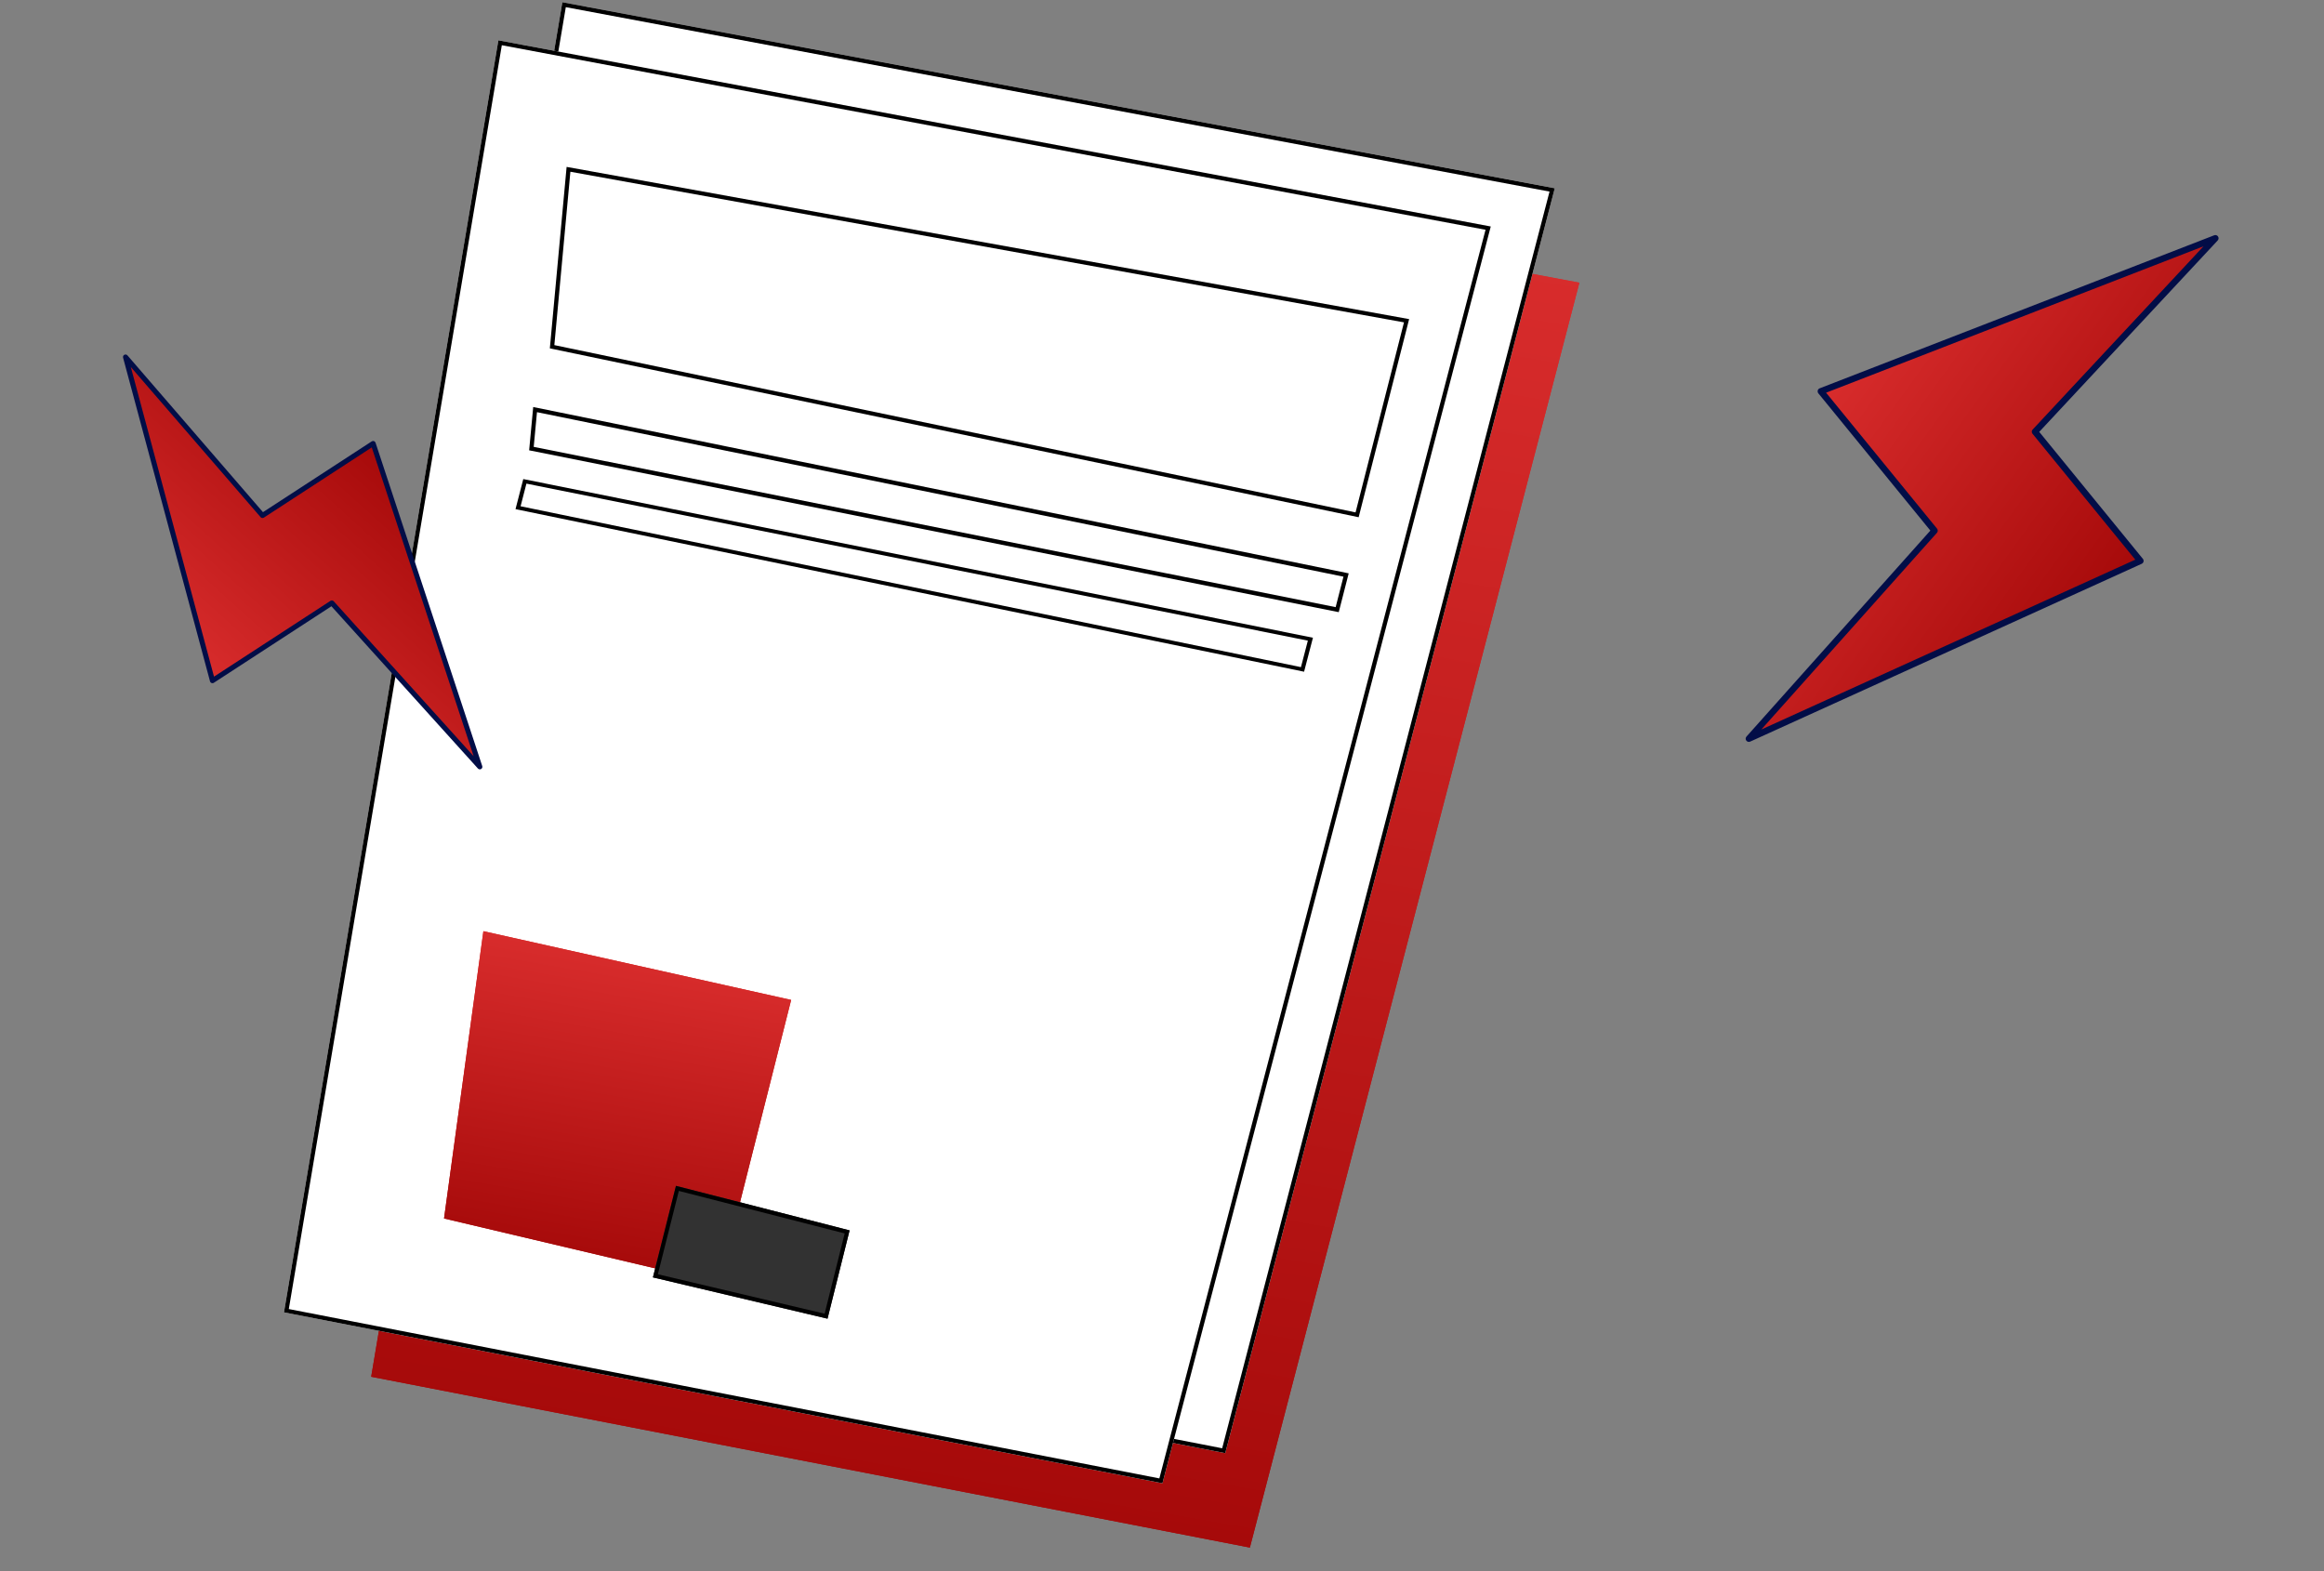
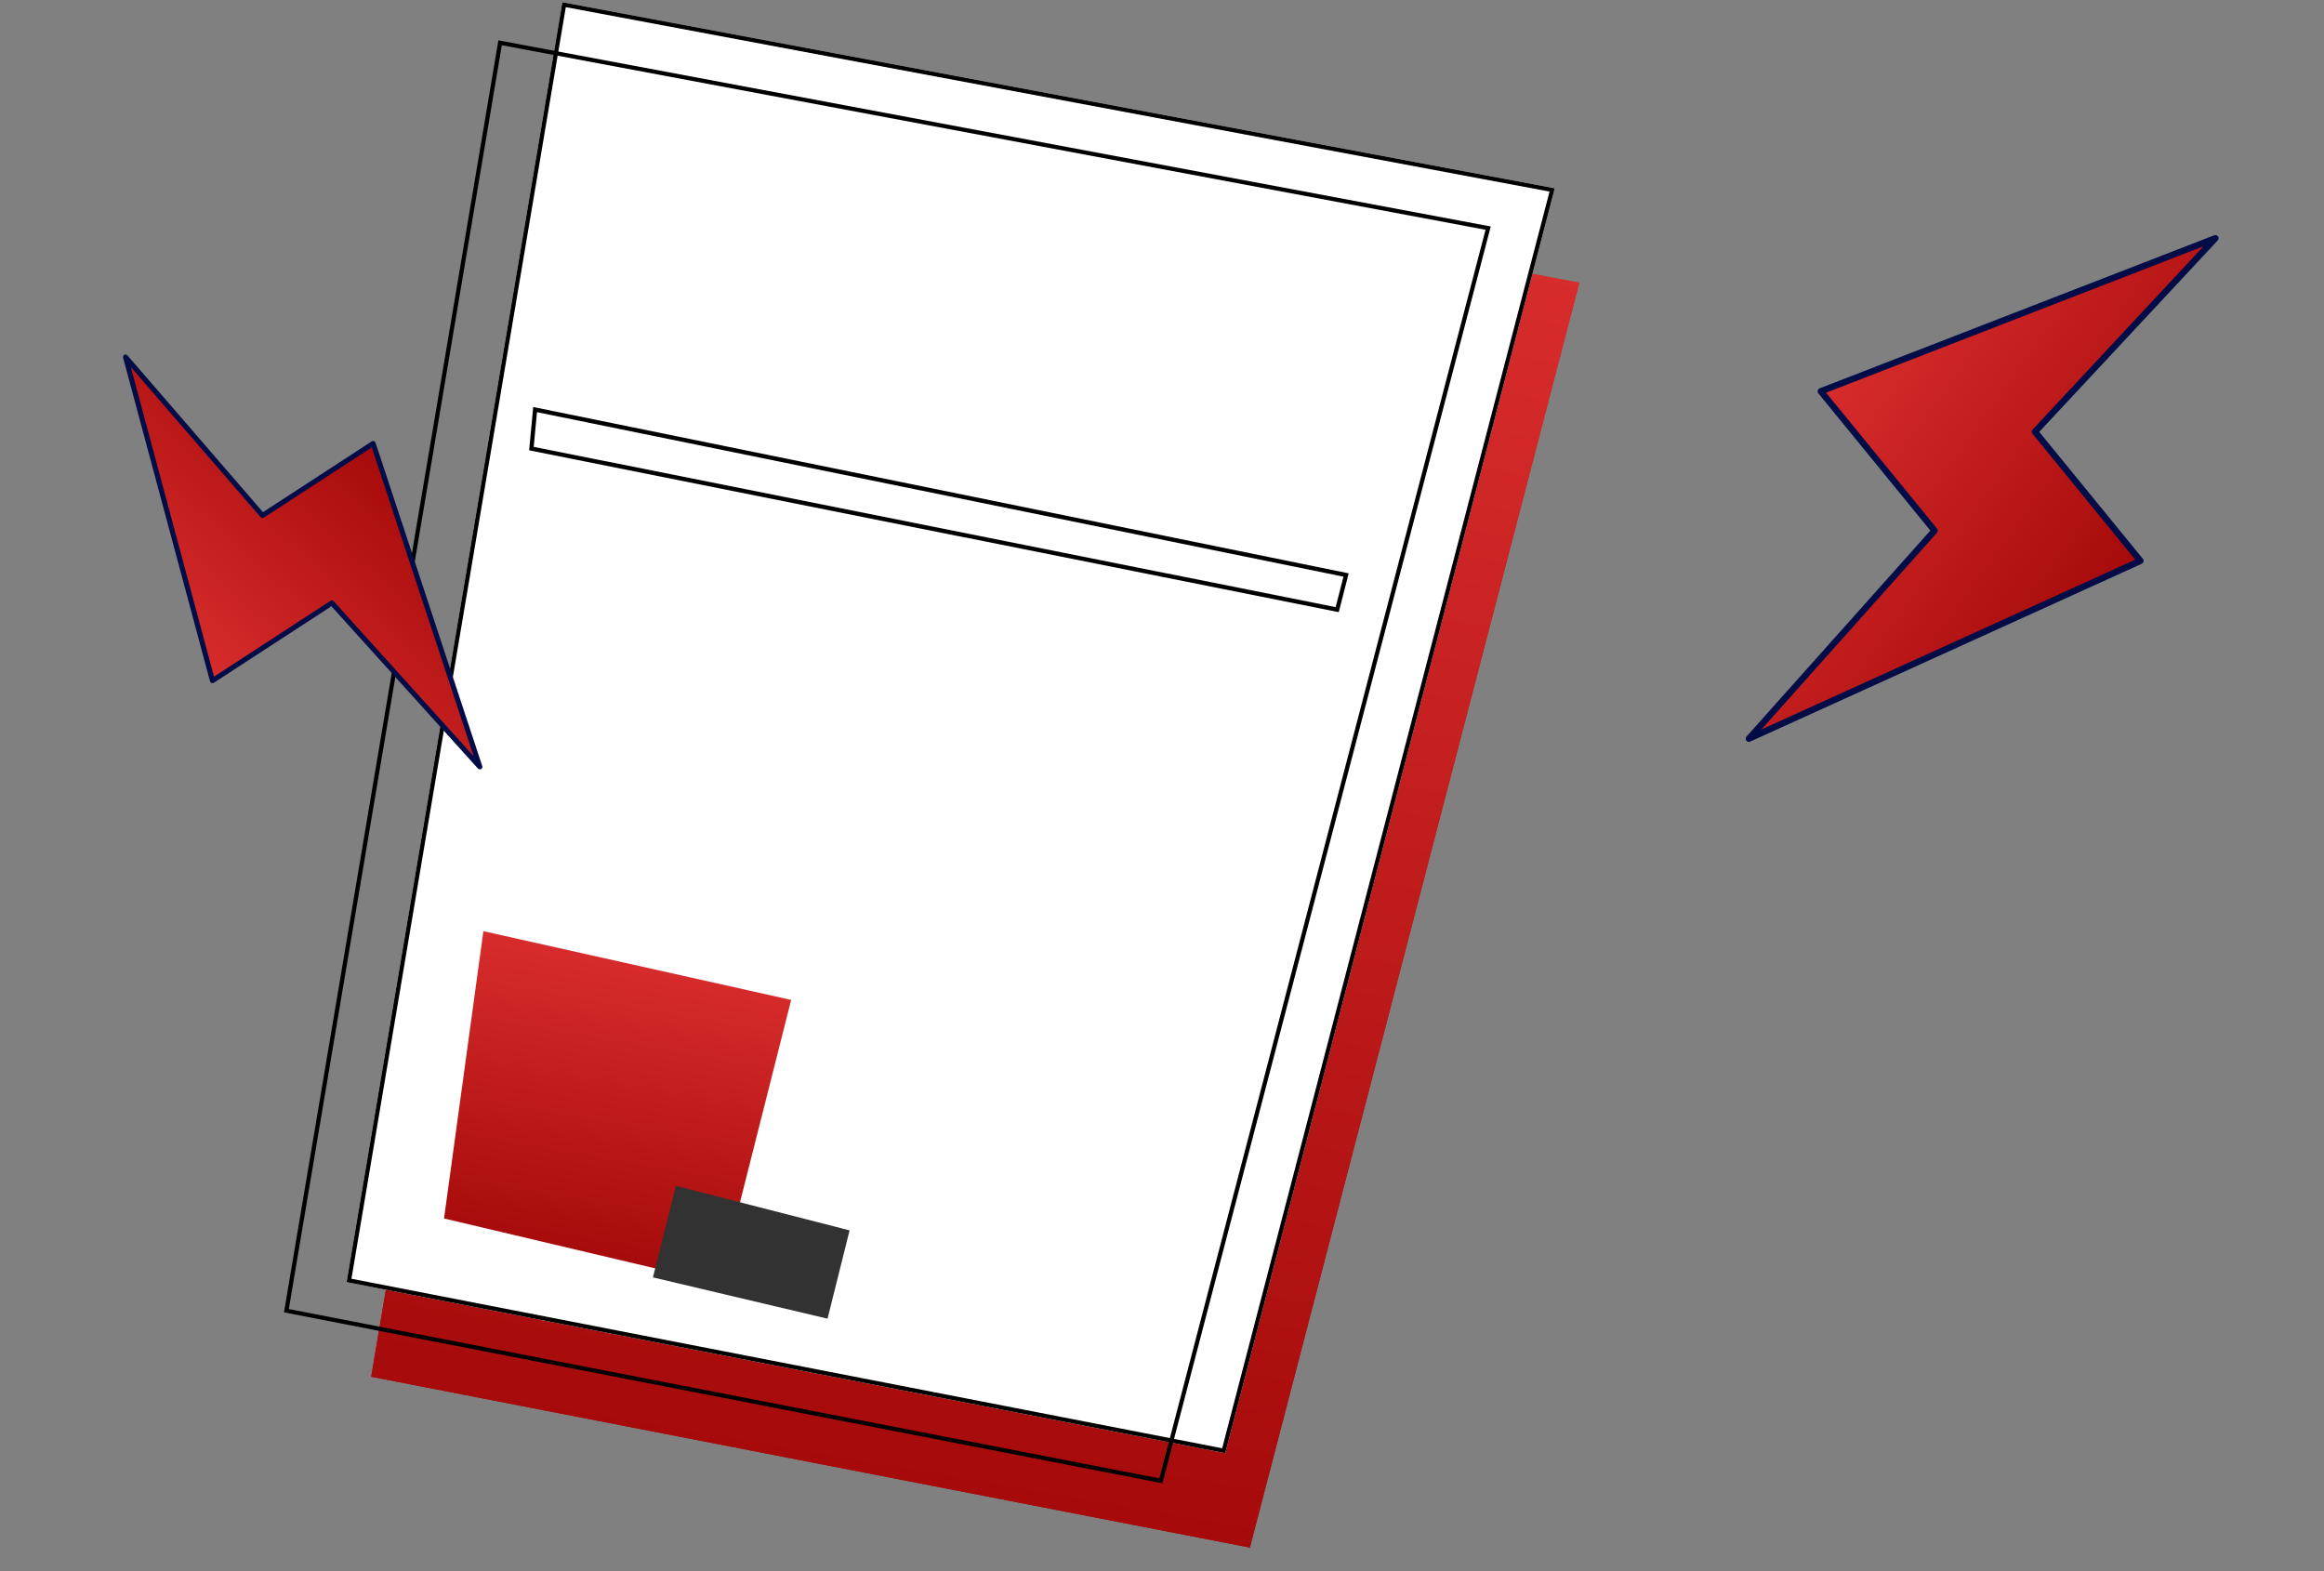
<svg xmlns="http://www.w3.org/2000/svg" width="281" height="190" viewBox="0 0 281 190" fill="none">
  <rect x="0" y="0" width="281" height="190" fill="#808080" stroke="none" />
  <path d="M44.881 166.469L70.974 11.687L190.966 34.182L151.125 187.125L44.881 166.469Z" fill="url(#paint0_linear_449_32921)" />
  <path d="M190.966 34.182L151.125 187.125L44.881 166.468L70.974 11.687L190.966 34.182ZM45.466 166.063L150.753 186.534L190.335 34.582L71.39 12.283L45.466 166.063Z" fill="url(#paint1_linear_449_32921)" />
  <path d="M41.908 155.026L67.996 0.268L187.989 22.764L148.148 175.707L41.908 155.026Z" fill="white" />
  <path d="M187.989 22.764L148.148 175.707L41.908 155.026L67.996 0.268L187.989 22.764ZM42.493 154.62L147.775 175.116L187.358 23.164L68.413 0.865L42.493 154.62Z" fill="black" />
-   <path d="M34.337 158.683L60.261 4.875L180.25 27.385L140.554 179.347L34.337 158.683Z" fill="white" />
  <path d="M180.25 27.385L140.554 179.347L34.337 158.683L60.261 4.875L180.25 27.385ZM34.921 158.281L140.181 178.759L179.62 27.782L60.677 5.468L34.921 158.281Z" fill="black" />
  <path d="M68.511 20.18L170.381 38.585L164.278 62.541L66.483 42.121L68.511 20.18Z" fill="white" />
-   <path d="M170.381 38.585L164.278 62.541L66.483 42.121L68.511 20.18L170.381 38.585ZM67.028 41.728L163.904 61.956L169.759 38.977L68.966 20.766L67.028 41.728Z" fill="black" />
  <path d="M64.472 49.214L163.073 69.326L161.871 74.017L63.98 54.45L64.472 49.214Z" fill="white" />
  <path d="M163.073 69.326L161.871 74.017L63.98 54.45L64.472 49.214L163.073 69.326ZM64.533 54.031L161.497 73.413L162.442 69.727L64.927 49.836L64.533 54.031Z" fill="black" />
  <path d="M63.271 57.926L158.751 77.111L157.679 81.22L62.333 61.562L63.271 57.926Z" fill="white" />
-   <path d="M158.751 77.111L157.679 81.22L62.333 61.562L63.271 57.926L158.751 77.111ZM62.945 61.214L157.301 80.667L158.136 77.462L63.651 58.476L62.945 61.214Z" fill="black" />
  <path d="M58.447 112.593L53.69 147.331L86.991 155.201L95.66 120.906L58.447 112.593Z" fill="url(#paint2_linear_449_32921)" />
-   <path d="M95.66 120.906L86.991 155.2L53.69 147.331L58.447 112.593L95.66 120.906ZM54.255 146.94L86.622 154.589L95.04 121.291L58.874 113.211L54.255 146.94Z" fill="url(#paint3_linear_449_32921)" />
  <path d="M81.731 143.387L102.726 148.77L100.059 159.447L78.946 154.454L81.731 143.387Z" fill="#323232" />
-   <path d="M102.726 148.77L100.059 159.447L78.946 154.454L81.731 143.387L102.726 148.77ZM79.544 154.076L99.706 158.844L102.131 149.139L82.08 143.998L79.544 154.076Z" fill="black" />
  <path d="M258.802 67.816L211.46 89.318L233.913 64.164L220.16 47.315L267.866 28.809L246.056 52.202L258.802 67.816Z" fill="url(#paint4_linear_449_32921)" />
  <path d="M219.786 47.216C219.817 47.096 219.905 46.998 220.02 46.954L267.726 28.448C267.894 28.382 268.085 28.442 268.186 28.591C268.288 28.741 268.272 28.941 268.149 29.073L246.569 52.219L259.101 67.572C259.177 67.664 259.206 67.787 259.178 67.904C259.151 68.021 259.07 68.119 258.961 68.169L211.619 89.671C211.453 89.746 211.256 89.695 211.148 89.548C211.039 89.4 211.049 89.197 211.171 89.061L233.404 64.153L219.86 47.559L219.811 47.482C219.772 47.4 219.762 47.306 219.786 47.216ZM234.212 63.919C234.333 64.067 234.328 64.28 234.202 64.421L212.969 88.207L258.183 67.672L245.756 52.447L245.716 52.388C245.637 52.244 245.657 52.062 245.773 51.938L266.431 29.78L220.796 47.483L234.212 63.919Z" fill="#020D47" />
  <path d="M45.116 53.623L58.017 92.721L40.124 72.906L25.69 82.3L15.178 43.17L31.74 62.33L45.116 53.623Z" fill="url(#paint5_linear_449_32921)" />
  <path d="M25.581 82.587C25.489 82.552 25.419 82.475 25.394 82.38L14.882 43.25C14.845 43.112 14.908 42.967 15.034 42.9C15.16 42.833 15.316 42.862 15.41 42.971L31.797 61.927L44.948 53.367C45.028 53.315 45.127 53.303 45.217 53.334C45.307 53.366 45.377 53.438 45.407 53.528L58.309 92.626C58.354 92.763 58.297 92.914 58.172 92.987C58.046 93.059 57.887 93.034 57.79 92.927L40.072 73.306L25.857 82.557L25.793 82.59C25.724 82.614 25.649 82.613 25.581 82.587ZM39.957 72.65C40.083 72.568 40.25 72.589 40.351 72.701L57.271 91.439L44.95 54.098L31.907 62.586L31.857 62.613C31.737 62.663 31.595 62.632 31.508 62.53L15.82 44.383L25.877 81.814L39.957 72.65Z" fill="#020D47" />
  <defs>
    <linearGradient id="paint0_linear_449_32921" x1="131.114" y1="22.106" x2="103.94" y2="178.95" gradientUnits="userSpaceOnUse">
      <stop stop-color="#D82C2C" />
      <stop offset="1" stop-color="#A60A0A" />
    </linearGradient>
    <linearGradient id="paint1_linear_449_32921" x1="131.114" y1="22.106" x2="103.94" y2="178.95" gradientUnits="userSpaceOnUse">
      <stop stop-color="#D82C2C" />
      <stop offset="1" stop-color="#A60A0A" />
    </linearGradient>
    <linearGradient id="paint2_linear_449_32921" x1="77.211" y1="115.844" x2="70.876" y2="152.408" gradientUnits="userSpaceOnUse">
      <stop stop-color="#D82C2C" />
      <stop offset="1" stop-color="#A60A0A" />
    </linearGradient>
    <linearGradient id="paint3_linear_449_32921" x1="77.211" y1="115.844" x2="70.876" y2="152.408" gradientUnits="userSpaceOnUse">
      <stop stop-color="#D82C2C" />
      <stop offset="1" stop-color="#A60A0A" />
    </linearGradient>
    <linearGradient id="paint4_linear_449_32921" x1="221.283" y1="45.763" x2="256.381" y2="71.161" gradientUnits="userSpaceOnUse">
      <stop stop-color="#D82C2C" />
      <stop offset="1" stop-color="#A60A0A" />
    </linearGradient>
    <linearGradient id="paint5_linear_449_32921" x1="24.564" y1="81.284" x2="47.543" y2="55.813" gradientUnits="userSpaceOnUse">
      <stop stop-color="#D82C2C" />
      <stop offset="1" stop-color="#A60A0A" />
    </linearGradient>
  </defs>
</svg>